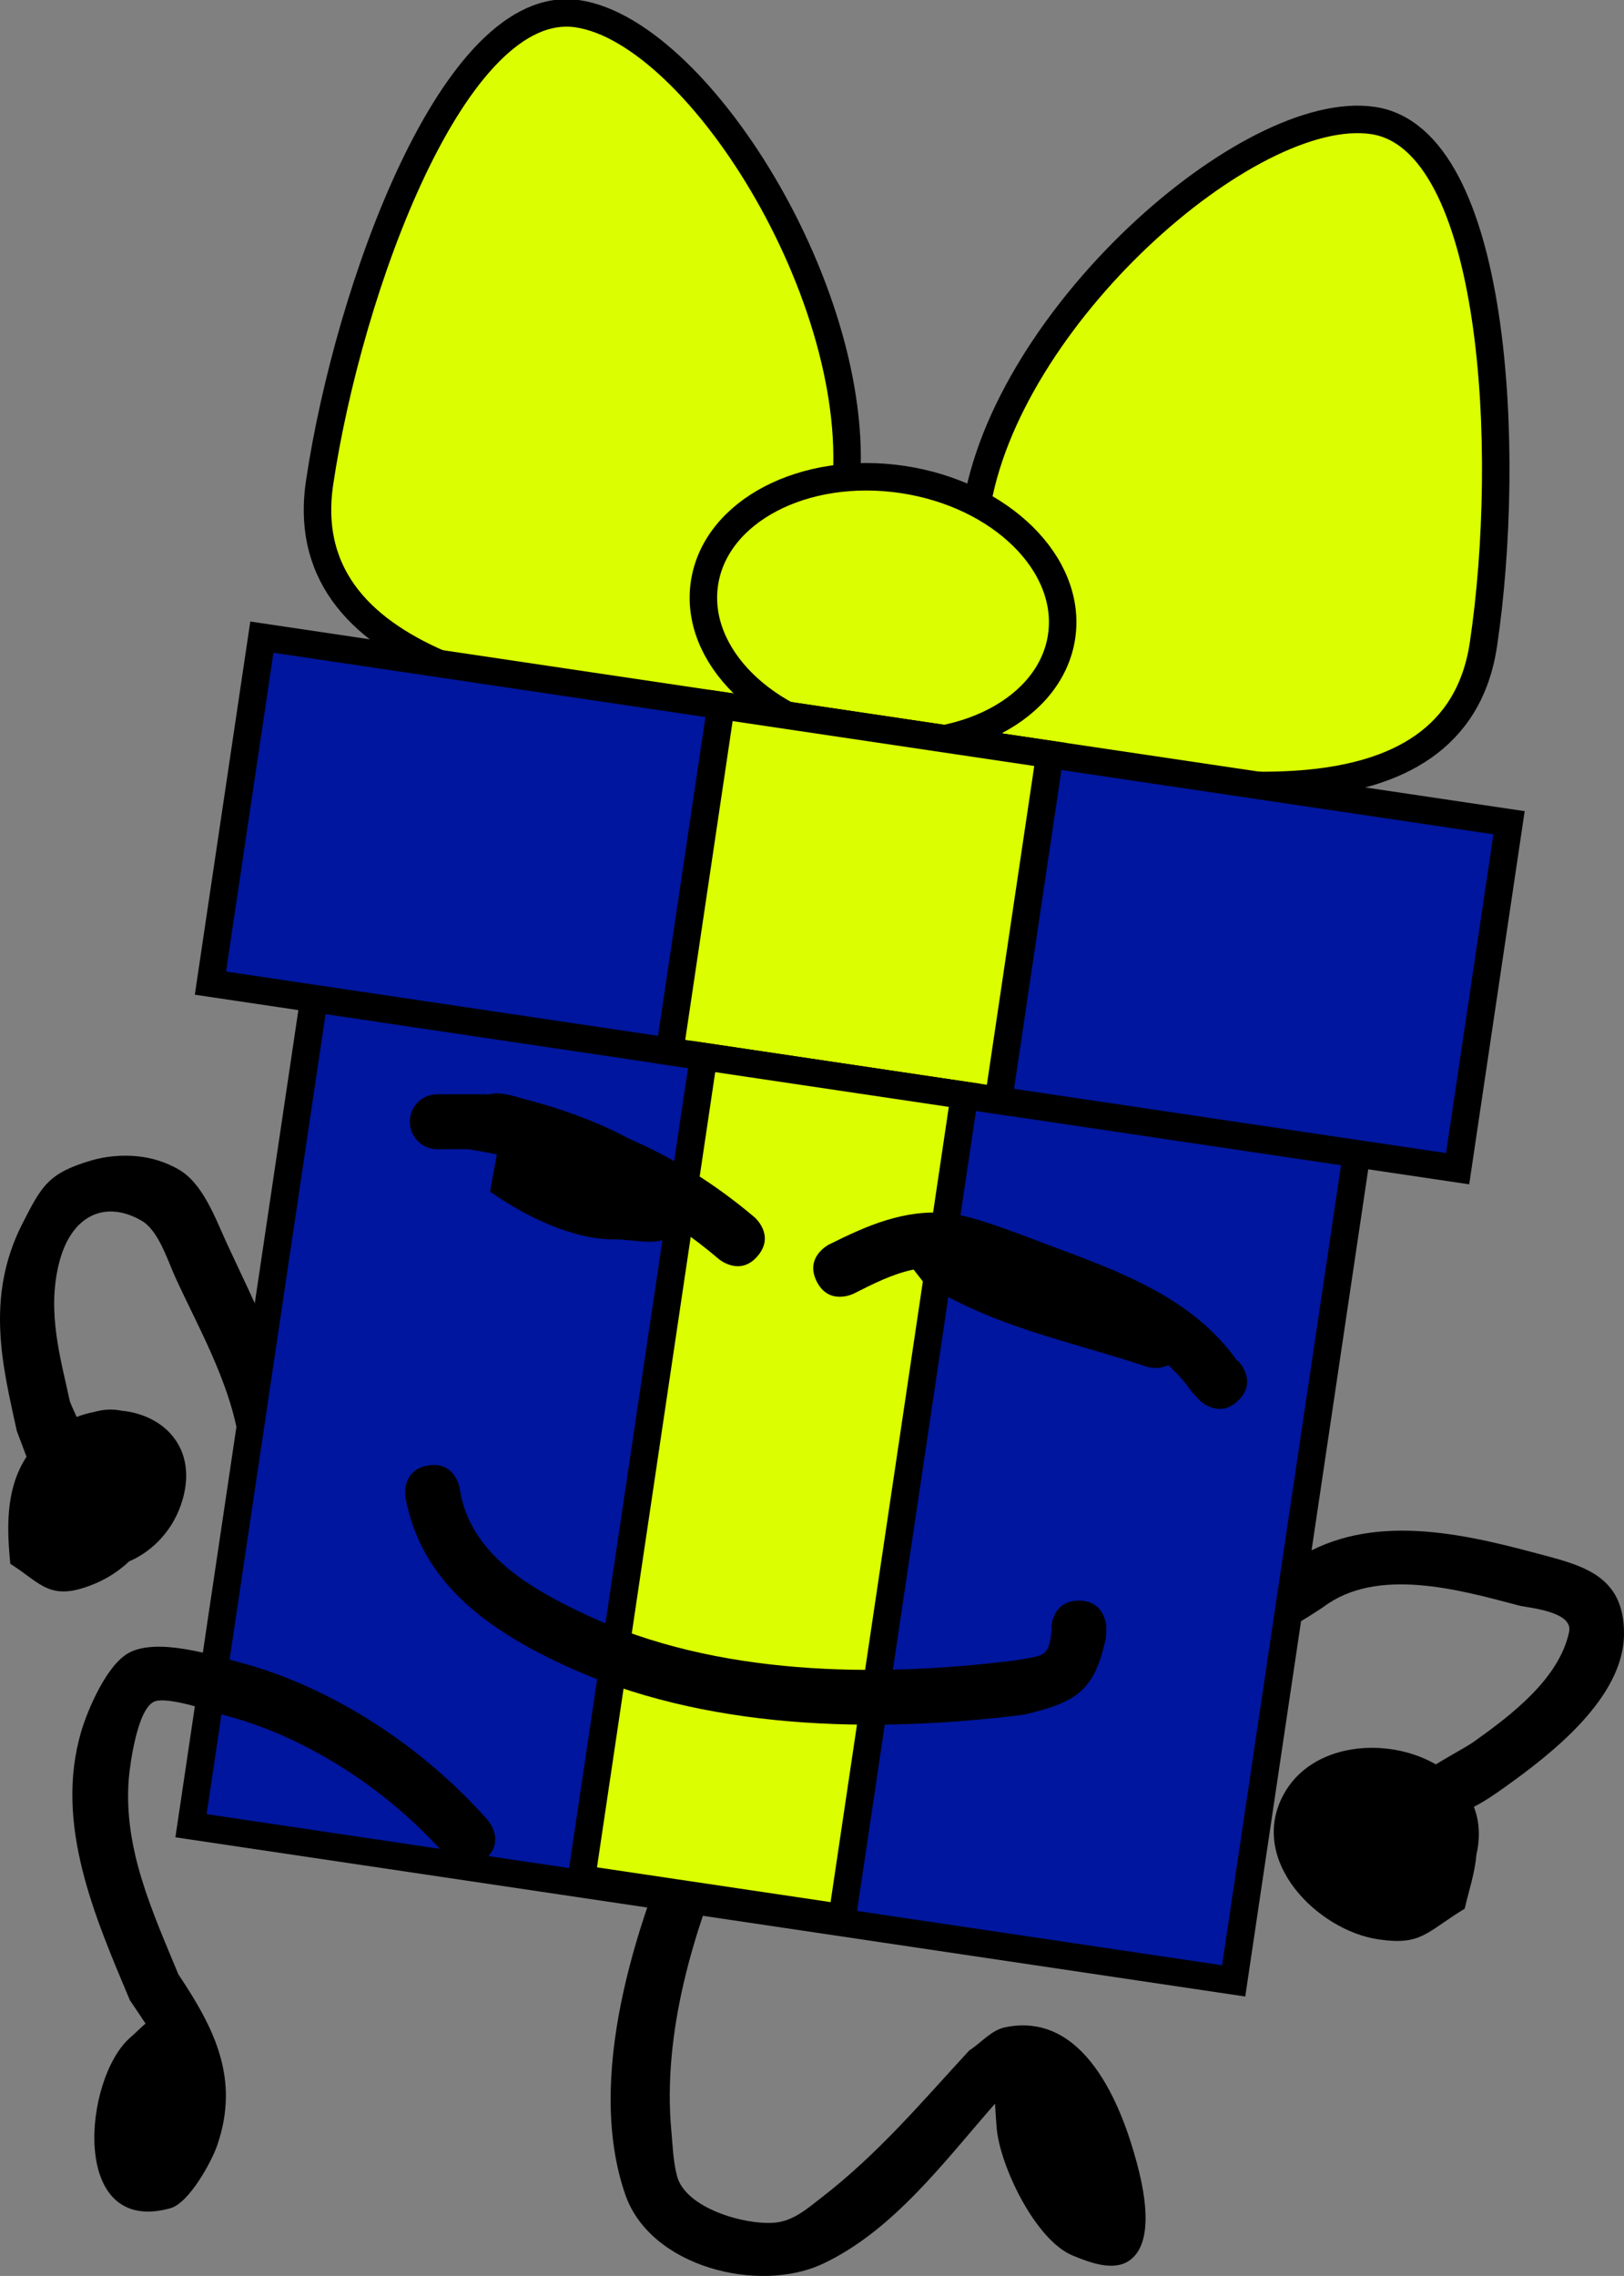
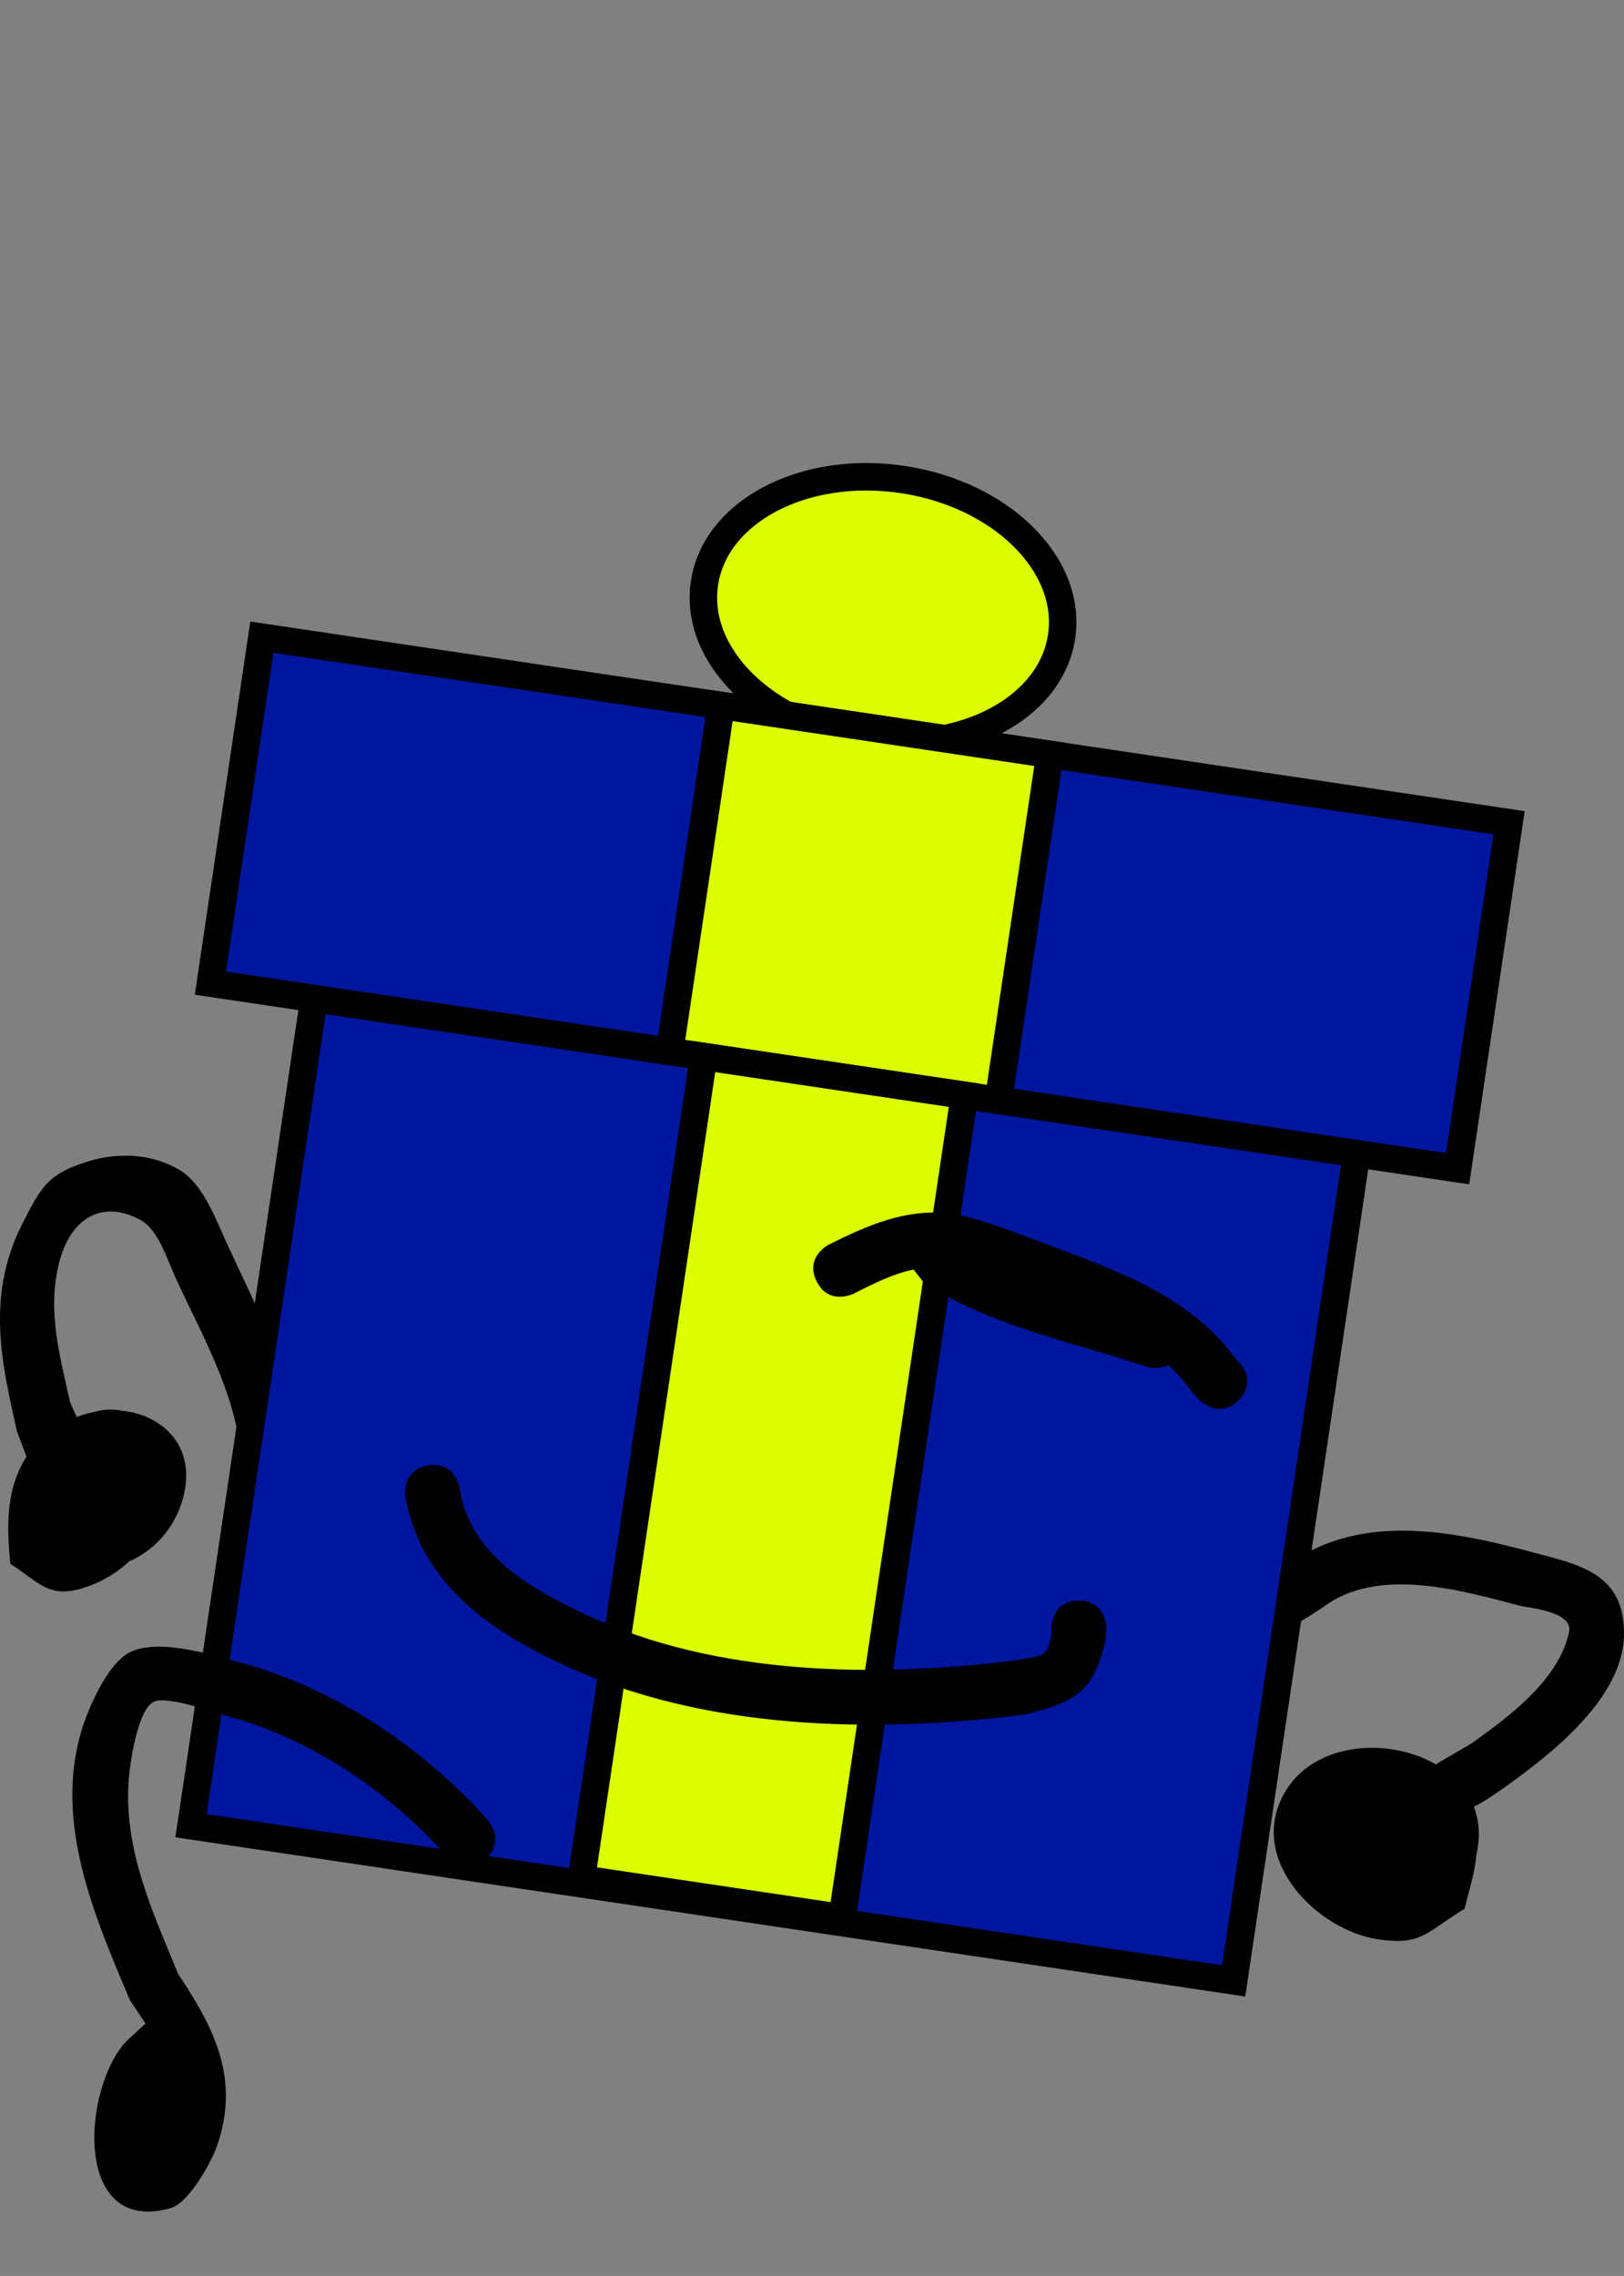
<svg xmlns="http://www.w3.org/2000/svg" version="1.1" width="147.738" height="206.947" viewBox="0,0,147.738,206.947">
  <rect x="0" y="0" width="147.738" height="206.947" fill="#808080" stroke="none" />
  <g transform="translate(-162.869,-90.625)">
    <g data-paper-data="{&quot;isPaintingLayer&quot;:true}" fill-rule="nonzero" stroke-linecap="butt" stroke-linejoin="miter" stroke-miterlimit="10" stroke-dasharray="" stroke-dashoffset="0" style="mix-blend-mode: normal">
      <path d="M293.491,251.058c1.393,-0.863 2.832,-1.616 3.45,-2.057c3.322,-2.371 7.76,-5.69 8.672,-9.99c0.4,-1.888 -3.763,-2.186 -4.556,-2.397c-5.471,-1.453 -12.927,-3.554 -17.819,0.144c0,0 -4.222,2.867 -6.135,3.25c-1.591,0.319 -0.852,-1.72 -1.512,-2.644c-1.453,-2.035 4.741,-4.676 4.741,-4.676c6.571,-4.51 14.722,-2.857 22.021,-0.903c4.24,1.135 8.294,1.903 8.254,7.439c-0.042,5.798 -6.617,10.885 -10.783,13.861c-0.922,0.659 -1.863,1.317 -2.874,1.829c0.488,1.263 0.609,2.729 0.225,4.373c-0.127,1.65 -0.697,3.287 -1.06,4.891c-3.539,2.158 -3.921,3.373 -7.878,2.785c-5.454,-0.811 -11.839,-7.072 -8.629,-13.112c2.552,-4.801 9.463,-5.354 13.883,-2.793z" fill="#000000" stroke="none" stroke-width="0.5" />
-       <path d="M253.388,281.905c-4.616,5.265 -9.269,11.563 -15.679,14.567c-5.82,2.728 -15.679,0.29 -17.955,-6.293c-3.66,-10.585 0.916,-24.522 5.176,-34.261c0,0 1.005,-2.289 3.294,-1.284c2.289,1.005 1.284,3.294 1.284,3.294c-3.556,8.067 -6.389,17.585 -5.566,26.462c0.127,1.371 0.167,2.767 0.518,4.098c0.767,2.905 6.067,4.441 8.795,4.247c1.751,-0.125 2.98,-1.235 4.28,-2.236c5.205,-4.011 9.097,-8.645 13.503,-13.425c1.093,-0.705 2.005,-1.853 3.279,-2.115c7.209,-1.482 10.568,7.078 11.975,12.346c0.559,2.092 1.772,7.21 -0.719,8.89c-1.428,0.963 -3.554,0.174 -5.143,-0.49c-3.416,-1.426 -6.647,-8.267 -6.896,-11.65c-0.055,-0.752 -0.117,-1.479 -0.147,-2.15z" fill="#000000" stroke="none" stroke-width="0.5" />
      <path d="M174.619,232.597c-0.871,0.816 -1.889,1.503 -3.038,1.993c-4.176,1.781 -4.935,0.012 -7.775,-1.771c-0.277,-2.914 -0.528,-6.687 1.476,-9.736c-0.429,-1.133 -0.805,-2.133 -0.883,-2.341c-1.248,-5.736 -2.917,-12.095 0.479,-18.797c1.792,-3.536 2.405,-4.632 6.202,-5.775c1.454,-0.438 2.928,-0.539 4.286,-0.407c1.358,0.132 2.631,0.555 3.735,1.185c2.2,1.254 3.305,4.332 4.358,6.63c2.467,5.383 5.585,11.153 6.292,17.487c0,0 0.243,2.419 -2.245,3.375c-2.488,0.956 -2.731,-1.462 -2.731,-1.462c-0.497,-5.821 -3.691,-11.261 -5.936,-16.164c-0.741,-1.618 -1.541,-4.304 -3.098,-5.2c-3.314,-1.906 -6.442,-0.505 -7.527,3.967c-1.08,4.452 0.193,8.641 1.011,12.471c0.183,0.484 0.415,0.941 0.616,1.414c0.522,-0.2 1.051,-0.349 1.579,-0.45c0.825,-0.238 1.67,-0.294 2.507,-0.12c3.841,0.374 6.884,3.354 5.569,8.03c-0.783,2.787 -2.738,4.752 -4.877,5.67z" fill="#000000" stroke="none" stroke-width="0.5" />
      <g stroke="#000000" stroke-width="2.5">
        <g fill="#dbff00">
-           <path d="M297.821,149.202c-2.605,17.517 -27.009,12.588 -38.259,10.914c-11.251,-1.673 -10.51,-5.535 -7.905,-23.052c2.605,-17.517 24.864,-37.155 36.115,-35.482c11.251,1.673 12.655,30.102 10.049,47.619z" />
-           <path d="M215.417,91.875c11.251,1.673 26.831,26.939 24.225,44.456c-2.605,17.517 -3.021,21.427 -14.271,19.753c-11.251,-1.673 -36.032,-4.059 -33.427,-21.576c2.605,-17.517 12.222,-44.307 23.473,-42.633z" data-paper-data="{&quot;index&quot;:null}" />
          <path d="M259.445,148.501c-0.974,6.551 -9.038,10.78 -18.01,9.445c-8.972,-1.334 -15.456,-7.727 -14.481,-14.278c0.974,-6.551 9.038,-10.78 18.01,-9.445c8.972,1.334 15.456,7.727 14.481,14.278z" />
        </g>
        <path d="M180.245,256.635l14.108,-94.854l94.854,14.108l-14.108,94.854z" fill="#00169e" />
        <path d="M182.012,180.019l4.679,-31.459l113.46,16.875l-4.679,31.459z" fill="#00169e" />
        <path d="M223.786,186.232l4.679,-31.459l29.912,4.449l-4.679,31.459z" fill="#dbff00" />
        <path d="M215.758,261.472l11.122,-74.78l23.723,3.528l-11.122,74.78z" fill="#dbff00" />
      </g>
      <path d="M176.108,274.622c-0.476,-0.73 -0.969,-1.438 -1.423,-2.12c-3.188,-7.589 -6.9,-16.028 -4.429,-24.431c0.575,-1.955 2.336,-6.13 4.387,-7.185c2.637,-1.358 7.631,0.244 10.229,0.95c8.446,2.295 16.583,7.741 22.381,14.304c0,0 1.646,1.881 -0.235,3.528c-1.881,1.646 -3.528,-0.235 -3.528,-0.235c-5.036,-5.822 -12.503,-10.793 -19.92,-12.769c-1.052,-0.28 -5.441,-1.873 -6.691,-1.306c-1.505,0.683 -2.183,5.642 -2.293,6.994c-0.516,6.37 2.155,12.093 4.507,17.791c3.319,4.966 5.599,9.519 3.545,15.527c-0.536,1.568 -2.587,5.277 -4.267,5.744c-9.214,2.564 -7.908,-11.783 -3.673,-15.501c0.434,-0.381 0.91,-0.853 1.41,-1.291z" fill="#000000" stroke="none" stroke-width="0.5" />
      <path d="M261.016,236.165c2.5,0 2.5,2.5 2.5,2.5l-0.034,0.843c-1.023,4.886 -2.675,5.897 -7.453,7.026c-13.738,1.726 -29.161,1.411 -41.901,-4.524c-6.792,-3.164 -12.96,-7.445 -14.376,-15.255c0,0 -0.411,-2.466 2.055,-2.877c2.466,-0.411 2.877,2.055 2.877,2.055c0.88,6.033 6.502,9.182 11.565,11.55c11.787,5.511 26.233,5.703 38.946,4.122c2.692,-0.481 3.124,-0.23 3.356,-2.918l-0.034,-0.021c0,0 0,-2.5 2.5,-2.5z" fill="#000000" stroke="none" stroke-width="0.5" />
-       <path d="M208.068,195.596c-0.836,-0.172 -1.684,-0.33 -2.546,-0.475h-2.871c0,0 0,0 0,0c-1.381,0 -2.5,-1.119 -2.5,-2.5c0,-1.381 1.119,-2.5 2.5,-2.5l4.54,0v0.052c0.059,-0.016 0.118,-0.032 0.177,-0.046c1.139,-0.276 2.343,0.217 3.479,0.507c2.788,0.711 6.452,2.004 9.123,3.471c4.053,1.761 7.862,4.091 11.538,7.203c0,0 1.905,1.619 0.286,3.524c-1.619,1.905 -3.524,0.286 -3.524,0.286c-1.226,-1.047 -2.47,-1.994 -3.736,-2.853c-0.107,0.154 -0.226,0.309 -0.358,0.465c-1.166,1.378 -3.579,0.569 -5.384,0.589c-3.88,0.042 -8.325,-2.205 -11.341,-4.352z" fill="#000000" stroke="none" stroke-width="0.5" />
      <path d="M267.143,214.88c-7.017,-2.341 -13.848,-3.566 -20.223,-7.612l-0.94,-1.206c-1.924,0.393 -3.733,1.327 -5.462,2.197c0,0 -2.236,1.118 -3.354,-1.118c-1.118,-2.236 1.118,-3.354 1.118,-3.354c3.433,-1.708 6.841,-3.237 10.852,-2.848c2.361,0.229 6.904,2.069 9.294,2.957c6.359,2.361 12.909,4.74 16.958,10.421l0.152,0.098c0,0 1.768,1.768 0,3.536c-1.768,1.768 -3.536,0 -3.536,0l-0.713,-0.766c-0.629,-0.92 -1.352,-1.718 -2.147,-2.426c-0.939,0.475 -2,0.122 -2,0.122z" fill="#000000" stroke="none" stroke-width="0.5" />
    </g>
  </g>
</svg>